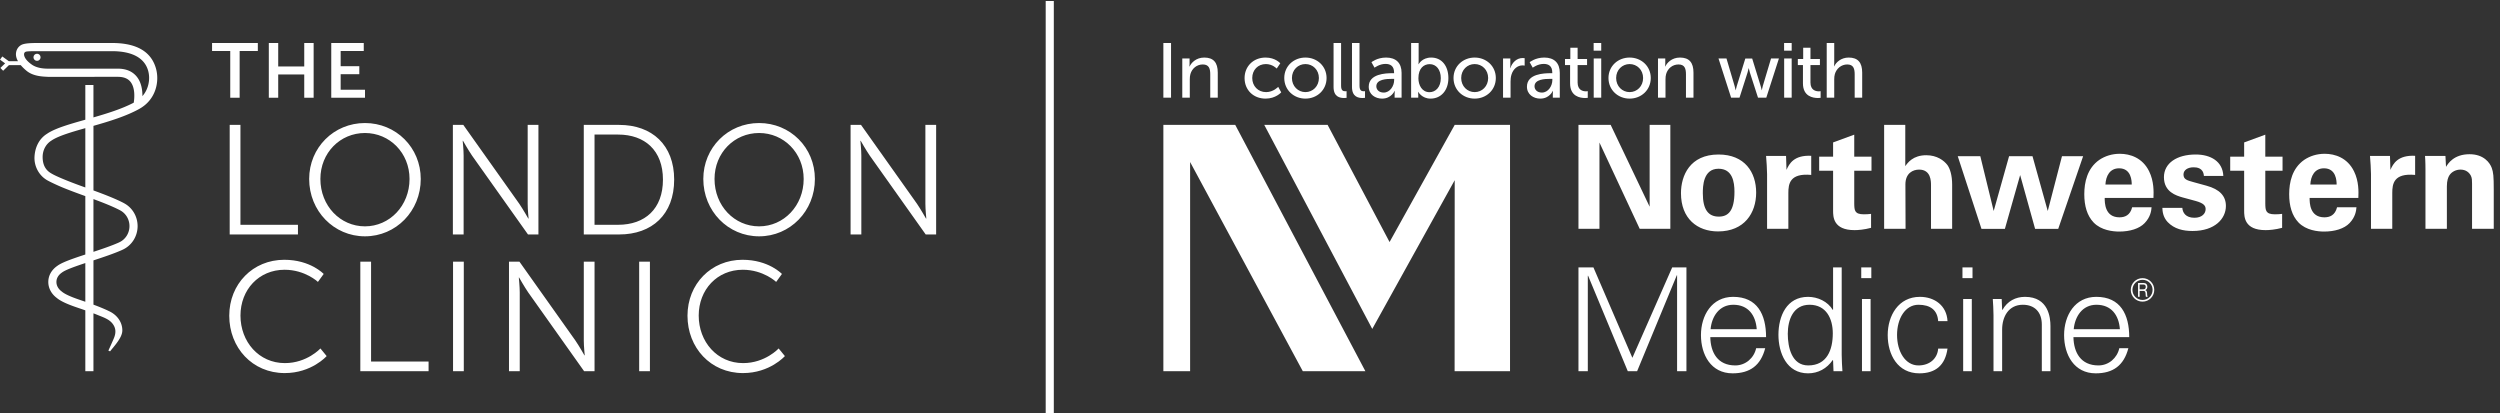
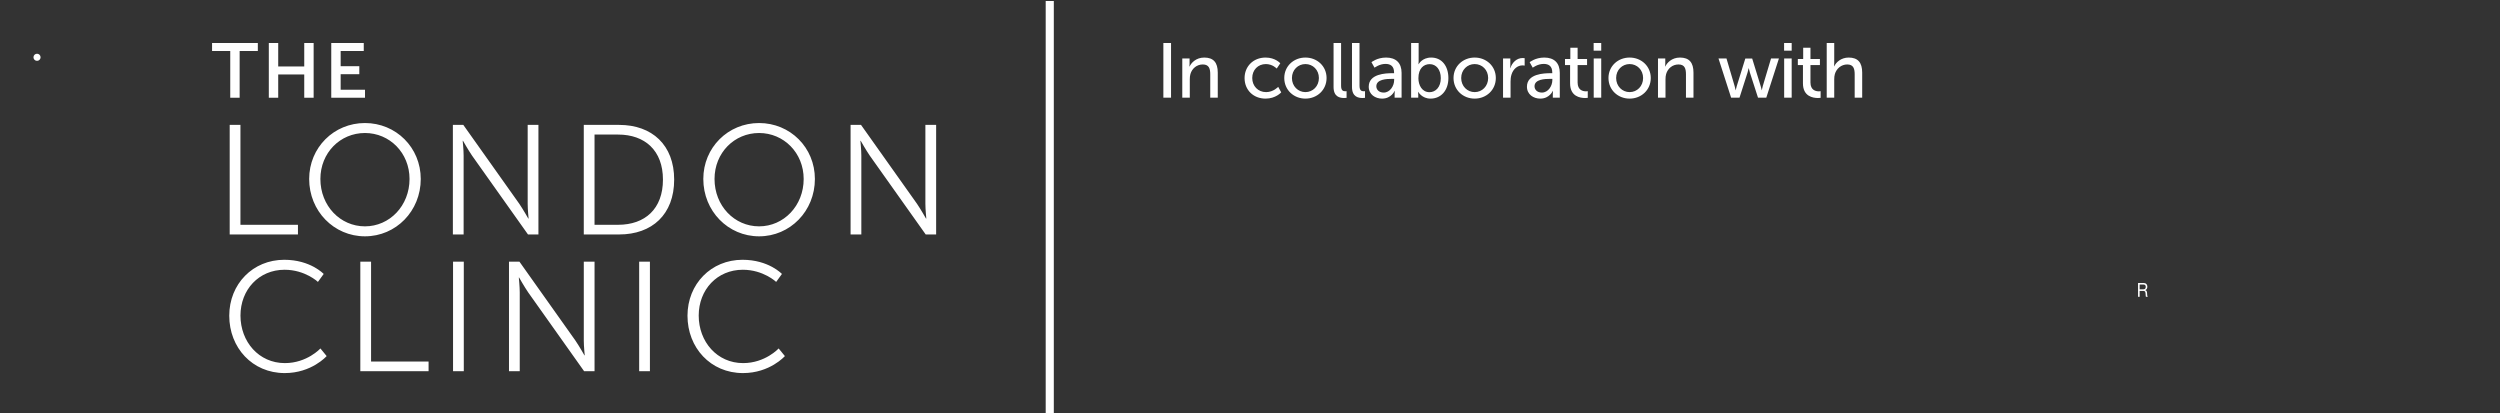
<svg xmlns="http://www.w3.org/2000/svg" width="1964.24" height="324.644" viewBox="0 0 1964.24 324.644">
  <rect x="0" y="0" width="1964.24" height="324.644" fill="#333333" stroke="none" />
-   <path d="M9324.77 1703.17h190.25l230.18-483.28v483.28h122.3V1089.1h-180.9l-237.82 509.6v-509.6h-124.01zM10153.7 1161.28c55.2 0 92.6 33.13 92.6 146.94 0 56.91-11.1 135.9-94.3 135.9-91.7 0-92.6-106.16-92.6-145.24 0-95.97 32.3-137.6 94.3-137.6m-1.7 366.93c155.4 0 222.5-105.32 222.5-225.08 0-120.6-69.6-229.32-225.1-229.32-122.3 0-219.08 75.58-219.08 225.92 0 103.62 52.66 228.48 221.68 228.48M10439 1412.7c0 20.39-3.4 82.38-5.9 107.01h118l2.6-82.38c16.1 36.52 44.2 88.33 146.1 83.23v-112.97c-127.4 11.91-135.1-53.51-135.1-107.01V1089.1H10439zM11053.3 1095.03c-40.8-11.03-77.3-13.59-97.7-13.59-126.6 0-126.6 79.84-126.6 115.53v235.26h-82.3v83.24h82.3v84.08l124.9 45.87v-129.95h101.9v-83.24h-101.9v-193.65c.8-39.08.8-63.7 56.9-63.7 18.7 0 27.2.85 42.5 2.54zM11130.5 1703.09h124.9v-243.68c14.4 20.39 45.9 64.55 124 64.55 63.7 0 104.5-31.42 124.8-57.75 15.3-21.24 28.1-60.31 28.1-116.37V1089.1h-124.9v256.5c0 24.63 0 93.42-70.5 93.42-35.6 0-80.7-20.37-80.7-87.47l.9-262.45h-126.6zM11698.7 1518.01l79-323.6 90.9 323.6h138.4l90.1-323.6 84 323.6h124.9l-147-428.91h-136.7l-88.3 317.65-90.1-317.65h-138.4l-140.1 428.91zM12593.2 1350.69c0 19.54-1.7 95.99-74.7 95.99-55.2 0-78.2-45.86-80.7-95.99zm-159.7-78.99c0-28.02 0-114.65 87.5-114.65 31.4 0 62.9 11.89 74.7 59.45h114.7c-1.7-20.39-5.9-56.91-40.8-93.44-31.4-33.11-87.4-50.11-150.3-50.11-36.5 0-106.2 6.8-151.2 53.52-39 40.76-55.2 98.53-55.2 167.32 0 69.64 17 152.89 89.2 203 33.1 22.07 73.9 35.66 120.6 35.66 61.2 0 134.2-23.77 173.3-103.6 28.9-58.62 27.2-121.47 25.5-157.15zM12892.1 1213.09c1.7-27.17 18.7-58.59 71.4-58.59 45 0 66.2 25.47 66.2 50.95 0 19.55-10.2 34.83-59.4 48.42l-78.2 21.23c-34.8 10.19-108.7 31.44-108.7 118.9 0 83.24 76.5 134.21 187.7 134.21 88.4 0 159.7-40.77 163.1-126.55h-114.7c-3.4 47.55-41.6 50.95-61.1 50.95-34 0-59.5-16.13-59.5-42.47 0-28.87 21.3-34.81 58.6-45.01l77.3-21.23c78.2-21.24 114.7-61.15 114.7-119.76 0-73.9-63.7-147.78-197.1-147.78-55.2 0-107.8 11.89-146.9 52.65-28 29.73-30.6 63.71-31.4 84.08zM13481.6 1095.03c-40.8-11.03-77.3-13.59-97.7-13.59-126.6 0-126.6 79.84-126.6 115.53v235.26h-82.4v83.24h82.4v84.08l124.9 45.87v-129.95h101.9v-83.24h-101.9v-193.65c.8-39.08.8-63.7 56.9-63.7 18.7 0 27.2.85 42.5 2.54zM13803.6 1350.69c0 19.54-1.7 95.99-74.7 95.99-55.2 0-78.2-45.86-80.7-95.99zm-159.6-78.99c0-28.02 0-114.65 87.4-114.65 31.5 0 62.9 11.89 74.8 59.45h114.6c-1.7-20.39-5.9-56.91-40.7-93.44-31.4-33.11-87.5-50.11-150.4-50.11-36.5 0-106.1 6.8-151.2 53.52-39 40.76-55.2 98.53-55.2 167.32 0 69.64 17 152.89 89.2 203 33.1 22.07 73.9 35.66 120.6 35.66 61.2 0 134.2-23.77 173.3-103.6 28.9-58.62 27.2-121.47 25.5-157.15zM14006.6 1412.7c0 20.39-3.4 82.38-5.9 107.01h118l2.6-82.38c16.1 36.52 44.1 88.33 146 83.23v-112.97c-127.4 11.91-135-53.51-135-107.01V1089.1h-125.7zM14328.4 1441.58c0 1.71 0 48.4-2.6 78.13h120.6l3.4-64.54c11.9 19.53 45.9 74.73 139.3 74.73 84.1 0 119.8-50.95 130.8-80.69 9.4-26.32 11.9-48.39 11.9-128.23V1089.1h-128.2v266.69c0 17.84 0 33.13-6.8 46.72-9.4 18.67-28.9 36.51-61.2 36.51-27.2 0-51.8-12.73-65.4-33.12-7.6-11.04-15.3-32.27-15.3-65.41V1089.1h-126.5zM9324.77 248.18v613.23h88.33l230.18-534.238 235.25 534.238h84.09V248.18h-55.21v566.519h-1.69L9671.3 248.18h-55.21l-234.43 563.968h-1.68V248.18zM10377.9 496.191c-6 82.379-50.1 144.391-138.4 144.391-83.3 0-127.5-69.641-134.2-144.391zm-274.3-46.722c1.7-90.867 43.3-167.309 147.7-167.309 60.3 0 110.5 43.309 123.2 101.922h53.5c-26.3-101.922-90-148.633-192.8-148.633-127.4 0-186.8 109.563-186.8 225.93 0 115.512 63.6 225.91 190.2 225.91 142.7 0 194.5-104.457 194.5-237.82zM10689.6 640.582c-96.9 0-128.3-90.043-128.3-171.57 0-78.981 22.9-186.852 120.6-186.852 111.3 0 145.3 92.57 145.3 189.399 0 86.632-38.3 169.023-137.6 169.023m139.3-329.543-1.7 3.391c-34.9-50.95-86.7-78.981-146.1-78.981-126.6 0-175 120.602-175 227.61 0 110.429 48.4 224.23 175 224.23 56.9 0 116.3-27.18 146.1-77.277l1.7 1.707V861.41h50.9V344.172c0-33.133 2.6-67.102 4.3-95.992h-52.7zM11050.5 674.551V248.18h-50.9v426.371zm4.3 123.16h-59.5v63.699h59.5zM11449.7 543.762c-4.3 65.398-45.9 96.82-116.4 96.82-78.1 0-126.5-81.531-126.5-178.363 0-97.68 48.4-180.059 126.5-180.059 66.3 0 112.1 40.77 116.4 99.36h55.2c-13.6-97.668-69.7-146.071-166.5-146.071-127.4 0-186.8 109.563-186.8 225.93 0 115.512 63.7 225.91 190.2 225.91 87.5 0 158.8-52.66 163.1-143.527zM11648.4 674.551V248.18h-51v426.371zm4.2 123.16h-59.4v63.699h59.4zM11827.6 248.18h-51v330.39c0 33.149-2.5 67.102-4.2 95.981h52.6l2.6-62.832 1.7-1.707c29.7 52.66 78.1 77.277 133.3 77.277 139.3 0 150.4-123.16 150.4-172.41V248.18h-51v275.179c0 73.911-42.5 117.223-112.1 117.223-84.1 0-122.3-70.492-122.3-146.934zM12523.2 496.191c-6 82.379-50.1 144.391-138.5 144.391-83.2 0-127.4-69.641-134.2-144.391zm-274.4-46.722c1.7-90.867 43.3-167.309 147.8-167.309 60.3 0 110.4 43.309 123.2 101.922h53.5c-26.4-101.922-90.1-148.633-192.8-148.633-127.4 0-186.9 109.563-186.9 225.93 0 115.512 63.7 225.91 190.3 225.91 142.7 0 194.5-104.457 194.5-237.82zM7030.59 1483.86l665.67-1235.739h369.71L7297.19 1703.17h-424.6V248.121h158zM8593.07 248.121h327.37V1703.17h-326.82l-384.79-692.03-365.99 692.03h-374.25L8106.6 497.809l487.02 878.531zM12657 668.871c-33 0-59.6 26.711-59.6 59.731 0 32.597 26.6 59.328 59.6 59.328 32.9 0 59.4-26.731 59.4-59.328 0-33.02-26.5-59.731-59.4-59.731m0 128.949c-38.5 0-69.5-31.058-69.5-69.238 0-38.582 31-69.602 69.5-69.602s69.3 31.02 69.3 69.602c0 38.18-30.8 69.238-69.3 69.238" style="fill:#fff;fill-opacity:1;fill-rule:nonzero;stroke:none" transform="matrix(.133 0 0 -.133 0 324.644)" />
  <path d="M12659.6 731.602h-19.7v28.457h23.5c8.8 0 12.6-5.93 12.6-13.938 0-11.891-7.5-14.519-16.4-14.519m24.2-21.481c-.7 8-2.4 14.981-10.7 16.801v.219c8.6 2.75 12.3 10.871 12.3 20.691 0 13.02-8.2 21.379-21.5 21.379h-33.4v-81.609h9.4v34.867h23.1c9.1 0 10.8-6.75 11.8-14.75 1.4-8-.1-16.797 2.6-20.117h10.5c-4 5.609-3.6 14.527-4.1 22.519M6872.59 2186.98h45.32v-323.14h-45.32zM6984.31 2095.44h43.02v-30.67c0-9.15-.91-16.93-.91-16.93h.91c9.17 20.14 36.62 53.09 86.97 53.09 54.46 0 79.64-29.75 79.64-88.79v-148.3h-44.39v138.23c0 32.5-6.87 58.13-43.95 58.13-35.24 0-63.62-23.34-73.22-56.75-2.75-9.16-3.67-19.69-3.67-31.13v-108.48h-44.4zM7476.35 2100.93c58.12 0 86.96-33.87 86.96-33.87l-21.05-31.12s-24.72 26.54-64.09 26.54c-46.68 0-80.55-34.78-80.55-82.38 0-47.14 33.87-83.3 81.93-83.3 43.02 0 71.4 31.13 71.4 31.13l17.85-32.5s-32.04-37.08-92.45-37.08c-72.79 0-124.05 51.72-124.05 121.29 0 68.66 51.26 121.29 124.05 121.29M7711.74 1896.8c43.94 0 79.64 34.78 79.64 83.3 0 48.06-35.7 82.38-79.64 82.38-43.48 0-79.64-34.32-79.64-82.38 0-48.52 36.16-83.3 79.64-83.3m0 204.13c69.12 0 124.95-50.8 124.95-120.83 0-70.49-55.83-121.75-124.95-121.75-69.11 0-124.94 51.26-124.94 121.75 0 70.03 55.83 120.83 124.94 120.83M7878.02 2186.98h44.41v-252.19c0-27.92 10.97-32.96 24.7-32.96 4.12 0 7.78.46 7.78.46v-39.36s-6.85-.92-14.64-.92c-25.17 0-62.25 6.87-62.25 64.99zM7986.91 2186.98h44.4v-252.19c0-27.92 10.99-32.96 24.72-32.96 4.12 0 7.78.46 7.78.46v-39.36s-6.87-.92-14.65-.92c-25.17 0-62.25 6.87-62.25 64.99zM8174.11 1894.05c37.54 0 61.8 39.36 61.8 73.7v7.31h-11.45c-33.41 0-93.82-2.28-93.82-43.93 0-18.77 14.64-37.08 43.47-37.08m51.26 114.43h10.08v4.12c0 37.99-21.51 50.8-50.8 50.8-35.71 0-64.55-22.42-64.55-22.42l-18.3 32.49s33.41 27.46 86.51 27.46c58.58 0 91.53-32.04 91.53-90.62v-146.47h-41.18v21.98c0 10.52.91 18.3.91 18.3h-.91s-18.78-45.77-74.15-45.77c-39.83 0-78.73 24.26-78.73 70.49 0 76.44 100.69 79.64 139.59 79.64M8444.66 1896.34c36.62 0 66.83 30.21 66.83 82.84 0 50.35-27 82.85-65.44 82.85-34.8 0-66.83-24.26-66.83-83.3 0-41.2 21.51-82.39 65.44-82.39m-108.46 290.64h44.39v-105.73c0-11.44-.91-19.68-.91-19.68h.91s19.68 39.36 74.15 39.36c62.25 0 101.61-49.43 101.61-121.29 0-73.69-44.39-121.29-105.27-121.29-51.72 0-72.77 39.82-72.77 39.82h-.93s.93-7.32.93-17.39v-16.94h-42.11zM8711.6 1896.8c43.93 0 79.64 34.78 79.64 83.3 0 48.06-35.71 82.38-79.64 82.38-43.49 0-79.64-34.32-79.64-82.38 0-48.52 36.15-83.3 79.64-83.3m0 204.13c69.11 0 124.95-50.8 124.95-120.83 0-70.49-55.84-121.75-124.95-121.75-69.12 0-124.96 51.26-124.96 121.75 0 70.03 55.84 120.83 124.96 120.83M8879.22 2095.44h43.02v-40.28c0-9.61-.91-17.39-.91-17.39h.91c10.52 33.87 37.53 60.42 73.23 60.42 5.95 0 11.44-.92 11.44-.92v-43.93s-5.94 1.36-12.81 1.36c-28.38 0-54.47-20.13-65-54.46-4.12-13.28-5.49-27.46-5.49-41.65v-94.75h-44.39zM9108.71 1894.05c37.53 0 61.78 39.36 61.78 73.7v7.31h-11.43c-33.41 0-93.84-2.28-93.84-43.93 0-18.77 14.66-37.08 43.49-37.08m51.26 114.43h10.07v4.12c0 37.99-21.51 50.8-50.81 50.8-35.69 0-64.53-22.42-64.53-22.42l-18.31 32.49s33.41 27.46 86.51 27.46c58.58 0 91.54-32.04 91.54-90.62v-146.47h-41.2v21.98c0 10.52.92 18.3.92 18.3h-.92s-18.76-45.77-74.15-45.77c-39.81 0-78.71 24.26-78.71 70.49 0 76.44 100.69 79.64 139.59 79.64M9275.36 2056.54h-30.2v35.69h31.57v66.83h43.02v-66.83h55.85v-35.69h-55.85v-102.99c0-46.23 32.5-52.17 49.44-52.17 6.41 0 10.53.91 10.53.91v-39.36s-6.41-.92-15.57-.92c-29.74 0-88.79 9.15-88.79 86.51zM9414.82 2095.44h44.39v-231.6h-44.39zm-.47 91.54h44.86v-45.31h-44.86zM9626.96 1896.8c43.94 0 79.64 34.78 79.64 83.3 0 48.06-35.7 82.38-79.64 82.38-43.48 0-79.64-34.32-79.64-82.38 0-48.52 36.16-83.3 79.64-83.3m0 204.13c69.12 0 124.95-50.8 124.95-120.83 0-70.49-55.83-121.75-124.95-121.75-69.11 0-124.94 51.26-124.94 121.75 0 70.03 55.83 120.83 124.94 120.83M9794.58 2095.44h43.02v-30.67c0-9.15-.91-16.93-.91-16.93h.91c9.15 20.14 36.62 53.09 86.97 53.09 54.46 0 79.63-29.75 79.63-88.79v-148.3h-44.4v138.23c0 32.5-6.87 58.13-43.93 58.13-35.25 0-63.63-23.34-73.24-56.75-2.75-9.16-3.66-19.69-3.66-31.13v-108.48h-44.39zM10152 2095.44h47.2l48-162.48c3.7-11.91 5.5-24.72 6-24.72h.9s2.3 12.81 6 24.72l50.3 162.02h40.7l49.9-162.02c3.7-11.91 6.4-24.72 6.4-24.72h.9s1.9 12.81 5.5 24.72l48.6 162.48h46.6l-74.6-231.6h-48.9l-48.1 148.76c-3.6 11.9-6.4 25.17-6.4 25.17h-.9s-2.8-13.27-6.4-25.17l-47.6-148.76h-49.5zM10539.9 2095.44h44.4v-231.6h-44.4zm-.4 91.54h44.8v-45.31h-44.8zM10650.9 2056.54h-30.2v35.69h31.6v66.83h43v-66.83h55.9v-35.69h-55.9v-102.99c0-46.23 32.5-52.17 49.5-52.17 6.4 0 10.5.91 10.5.91v-39.36s-6.4-.92-15.6-.92c-29.7 0-88.8 9.15-88.8 86.51zM10791.3 2186.98h44.4v-118.54c0-10.99-1-19.23-1-19.23h1c10 22.43 39.3 51.72 85.6 51.72 54.4 0 79.6-29.75 79.6-88.79v-148.3h-44.4v138.23c0 32.5-6.9 58.13-43.9 58.13-34.8 0-63.7-23.81-73.3-57.21-2.7-9.16-3.6-19.69-3.6-30.67v-108.48h-44.4zM1356.89 1703.09v-647.21h403.23v57.08H1420.4v590.13zM2156 1655.21c145.45 0 263.29-116.92 263.29-271.59 0-158.34-117.84-279.85-263.29-279.85-146.37 0-263.3 121.51-263.3 279.85 0 154.67 116.93 271.59 263.3 271.59m0-610.37c183.2 0 329.59 149.15 329.59 338.78 0 185.98-146.39 330.5-329.59 330.5s-329.6-144.52-329.6-330.5c0-189.63 146.4-338.78 329.6-338.78M3180.76 1055.88v647.21h-63.52v-465.83c0-34.08 5.52-87.46 5.52-87.46h-1.85s-31.28 55.23-53.38 87.46l-330.51 465.83h-61.69v-647.21h63.52v465.83c0 34.08-5.52 87.47-5.52 87.47h1.85s31.31-55.24 53.38-87.47l330.53-465.83zM3651.21 1112.96h-139.03V1646h139.03c158.34 0 265.14-93.89 265.14-266.05 0-173.08-105.86-266.99-265.14-266.99m6.45 590.13h-208.99v-647.22h208.99c194.24 0 324.99 117.84 324.99 324.08 0 204.36-130.75 323.14-324.99 323.14M4484.39 1103.76c-146.37 0-263.3 121.5-263.3 279.87 0 154.67 116.93 271.57 263.3 271.57 145.45 0 263.29-116.9 263.29-271.57 0-158.37-117.84-279.87-263.29-279.87m0 610.37c-183.2 0-329.6-144.54-329.6-330.5 0-189.65 146.4-338.81 329.6-338.81s329.59 149.16 329.59 338.81c0 185.96-146.39 330.5-329.59 330.5M5466.71 1703.09v-465.84c0-34.07 5.52-87.46 5.52-87.46h-1.85s-31.29 55.24-53.39 87.46l-330.5 465.84h-61.69v-647.21h63.54v465.83c0 34.07-5.55 87.49-5.55 87.49h1.85s31.32-55.27 53.41-87.49l330.51-465.83h61.66v647.21zM1682.97 295.891c-153.76 0-262.38 126.121-262.38 280.82 0 152.82 108.62 270.66 260.53 270.66 121.54 0 197.03-71.82 197.03-71.82l34.04 46.961s-78.24 83.758-232.91 83.758c-185.05 0-324.96-142.688-324.96-330.5 0-188.719 136.24-338.809 327.72-338.809 159.27 0 247.67 100.371 247.67 100.371l-36.83 45.09s-79.18-86.531-209.91-86.531M2676.34 248.02h63.51v647.21h-63.51zM3448.76 429.391c0-34.071 5.52-87.461 5.52-87.461h-1.85s-31.29 55.23-53.39 87.461l-330.5 465.828h-61.69v-647.18h63.53v465.832c0 34.051-5.54 87.461-5.54 87.461h1.85s31.31-55.23 53.41-87.461l330.51-465.832h61.66v647.18h-63.51zM3775.87 248.02h63.51v647.21h-63.51zM4390.01 295.891c-153.73 0-262.38 126.121-262.38 280.82 0 152.82 108.65 270.66 260.56 270.66 121.51 0 197-71.82 197-71.82l34.07 46.961s-78.27 83.758-232.92 83.758c-185.04 0-324.98-142.688-324.98-330.5 0-188.719 136.24-338.809 327.74-338.809 159.28 0 247.65 100.371 247.65 100.371l-36.83 45.09s-79.16-86.531-209.91-86.531M2192.09 895.23h-63.51V248.012h403.23v57.09h-339.72zM1360.18 1863.56h55.52v276.15h107.43v47.22h-270.37v-47.22h107.42zM1643.52 2000.95h153.79v-137.39h55.52v323.37h-55.52v-138.77h-153.79v138.77H1588v-323.37h55.52zM2156.26 1910.78h-143.84v91.99h110.18v47.25h-110.18v89.69h136.45v47.22H1956.9v-323.37h199.36zM6225.38 0h-47.94v2434.83h47.94zM218.723 2123.55c-11.618 0-21.047-9.43-21.047-21.05s9.429-21.05 21.047-21.05c11.621 0 21.054 9.43 21.054 21.05s-9.433 21.05-21.054 21.05" style="fill:#fff;fill-opacity:1;fill-rule:nonzero;stroke:none" transform="matrix(.133 0 0 -.133 0 324.644)" />
-   <path d="m706.336 1200.25 3.754-2.11c33.785-18.1 54.758-53.74 54.758-92.95 0-41.97-24.176-79.77-61.922-96.47l-4.297-2c-41.531-18.29-93.945-36.138-146.621-53.509v311.629c56.402-20.92 111.187-42.39 154.328-64.59M504.02 658.352c-6.016 2.058-12.063 4.136-18.079 6.179-17.582 5.989-35.769 12.16-53.121 18.879-42.644 16.57-59.738 28.32-66.117 33.871l-1.566 1.25c-20.524 14.949-31.832 35.02-31.832 56.481 0 21.679 10.656 40.25 31.629 55.226l5.078 3.602c23.629 15.39 76.957 34.148 134.008 53.09zm0 675.158c-75.176 26.47-160.801 60.29-194.243 79.14-16.089 9.08-57.937 29.66-57.937 100.8 0 39.13 18.289 74.64 48.82 94.9l9.324 6.13c41.789 25.55 114.969 47.07 194.036 69.42zm192.21 701.83H283.363c-40.781 0-73.086 8.04-96.312 24.57-25.102 17.87-36.258 33.08-41.156 44.04-3.989 8.91-3.895 15-3.707 17.39.308 4 1.402 10.15 9.484 13.7 6.793 2.99 31.957 3.6 69.402 3.6h439.387c121.102 0 193.277-40.43 214.562-114.97 13.469-47.1 4.481-107.2-33.656-150.63.262 35.64-6 80.34-32.726 114.05-25.215 31.81-63.043 48.25-112.411 48.25m127-237.51c98.555 54.76 119.864 162.3 97.93 239.02-34.621 121.19-149.305 150.08-260.074 150.08H223.824c-36.301 0-79.312-.95-98.359-11.69-19.828-11.18-30.04-30.77-31.184-51.22-.808-14.25 3.227-29.13 11.875-44.52h-54.21l-38.247 27.9L0 2088.57l30.145-21.96-27.801-27.02 16.226-16.7 34.29 33.34h69.636c9.09-10.83 20.344-21.88 33.762-33.1 39.984-33.5 97.137-34.54 126.637-36.09H696.23c34.415 0 58.852-9.69 74.743-29.65 29.23-36.75 23.004-98.66 19.121-122.96-68.875-36.34-155.758-63.43-238.086-87.07v191.43H504.02v-205.02c-91.125-25.72-169.754-48.09-219.43-78.6l-10.348-6.78c-44.078-29.25-67.304-77.85-70.39-133-3.004-53.73 23.906-108.11 71.699-137.34 18.465-11.3 70.441-34.86 91.387-43.53 45.234-18.72 88.636-34.45 137.085-52.09.004-.01-.007 0-.003-.01V937.449c-70.415-23.14-130.075-43.59-160.739-63.75l-6.203-4.41c-33.371-23.809-51.734-57.277-51.734-94.277 0-36.34 18.469-70.813 50.746-94.672 15.633-13.231 42.312-27.25 79.355-41.629 18.317-7.141 36.993-13.473 55.071-19.621a3065 3065 0 0 0 33.449-11.488.3.3 0 0 0 .055-.082V248.012h47.988v341.976c9.195-3.539 18.363-7.109 27.484-10.886 31.156-12.872 65.988-23.563 86.856-52.114 16.543-22.609 19.925-47.047 9.015-77.437-5.445-15.172-35.222-79.852-35.222-79.852l10.035-4.301s25.215 30.872 28.73 35.223c4.063 5.078 9.871 12.867 9.871 12.867 24.149 32.332 33.844 55.282 33.844 76.184-.027 47.359-30.09 90.687-78.027 112.879l-9.457 4.609c-27.848 12.789-54.629 23.551-83.129 34.078v261.453c58.746 19.278 118.457 39.18 166.34 60.309l4.351 2.012c54.762 24.199 90.11 79.218 90.11 140.178 0 56.93-30.661 108.77-79.664 135.05l-4.504 2.51c-49.786 25.63-112.934 49.83-176.633 73.23v381.47c92.609 26.37 192.758 56.77 271.222 100.38" style="fill:#fff;fill-opacity:1;fill-rule:nonzero;stroke:none" transform="matrix(.133 0 0 -.133 0 324.644)" />
</svg>